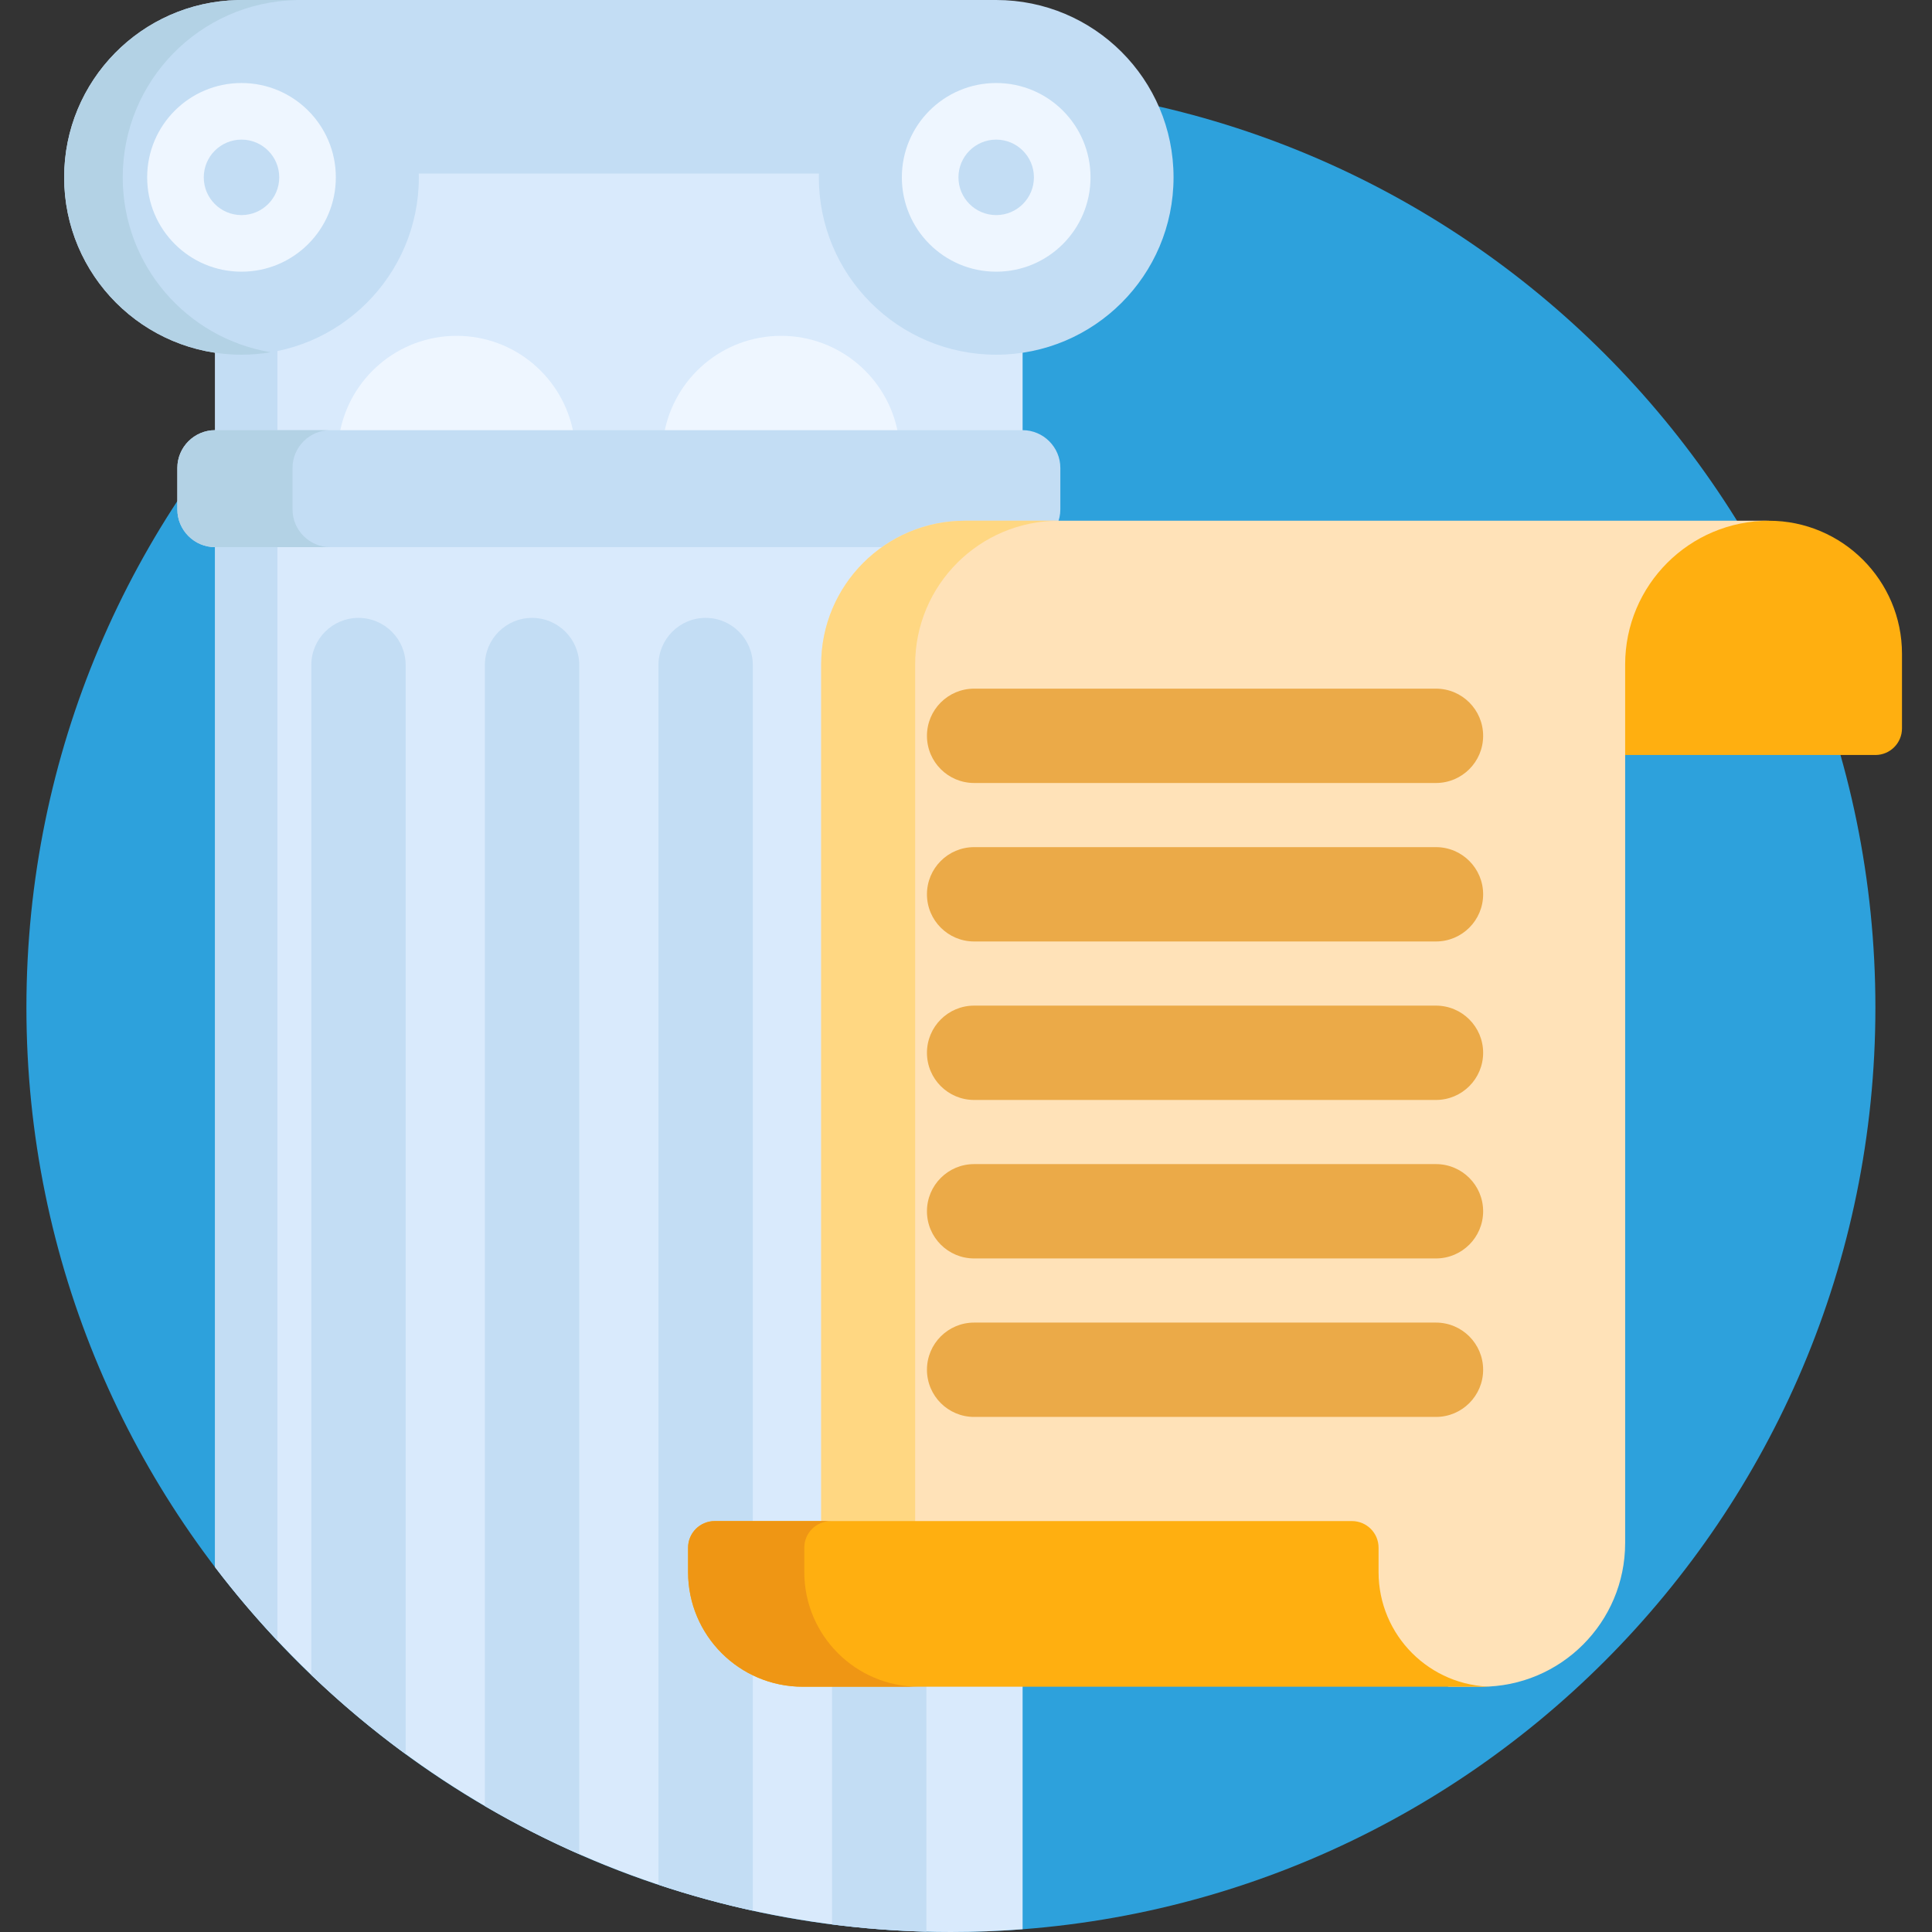
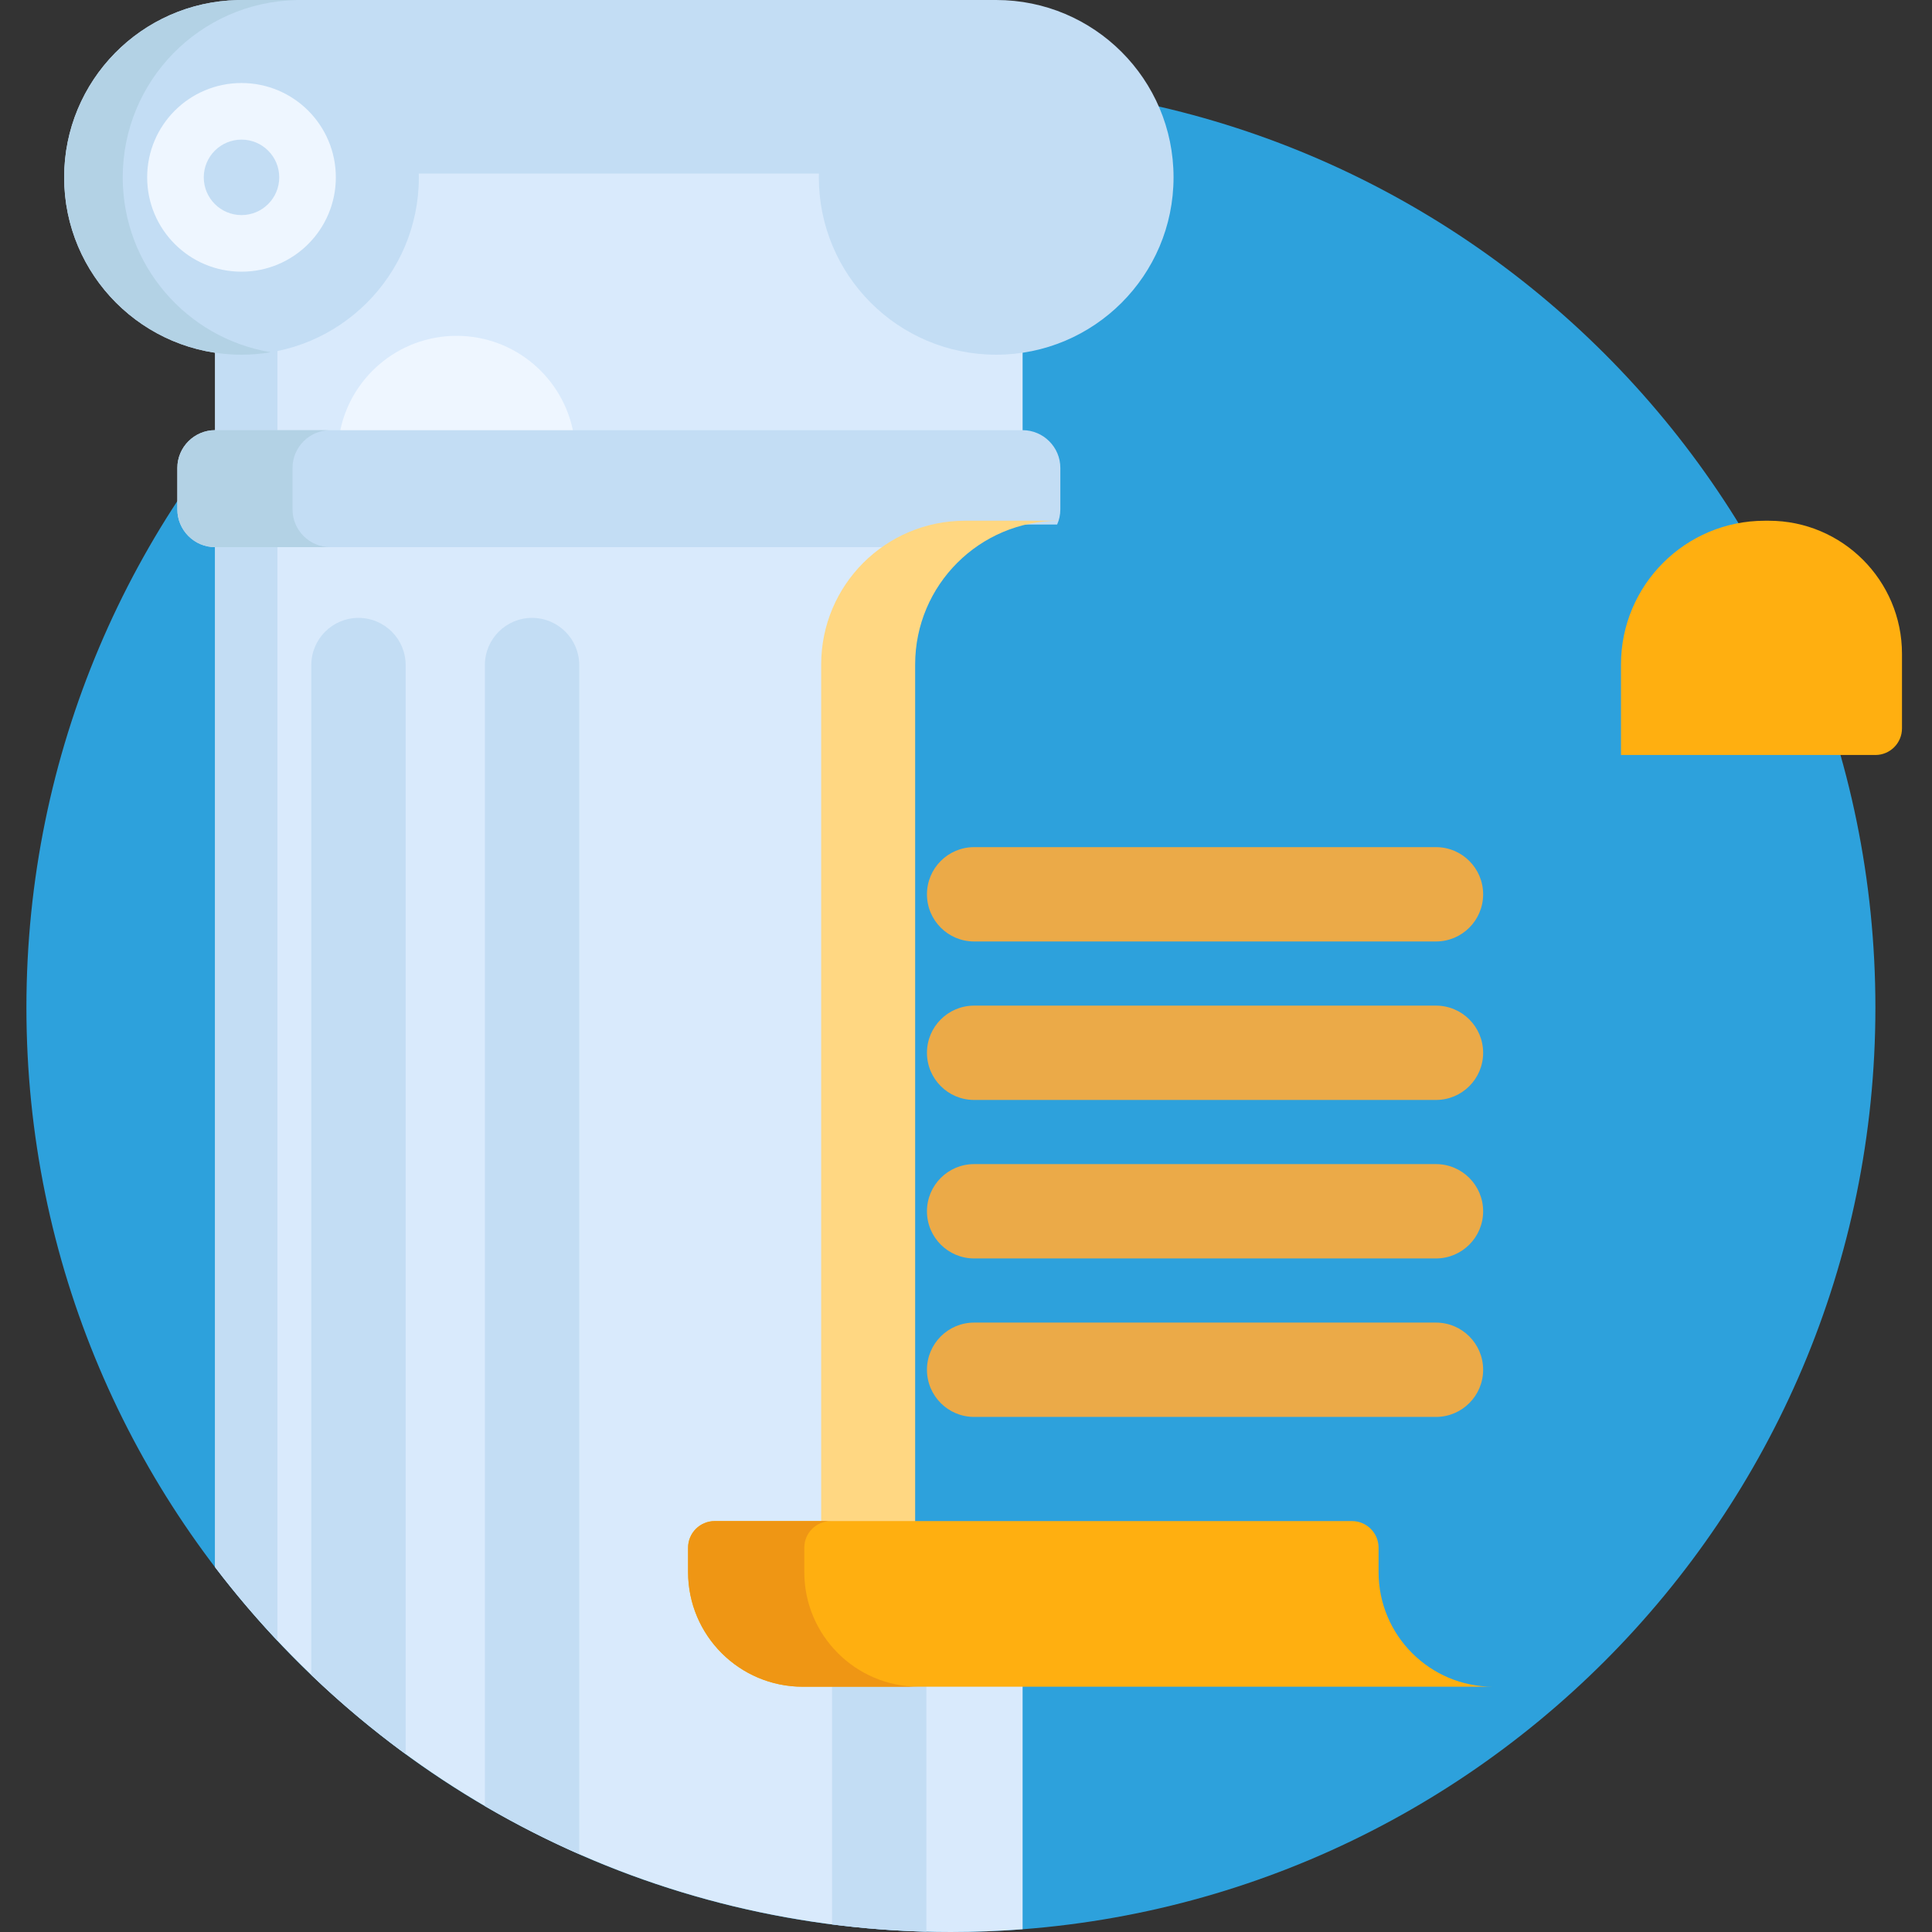
<svg xmlns="http://www.w3.org/2000/svg" viewBox="-7 0 512 512">
  <rect x="-7" y="0" width="512" height="512" fill="#333333" stroke="none" />
  <path d="m490 267c0 135.309-109.691 245-245 245s-245-109.691-245-245 109.691-245 245-245 245 109.691 245 245zm0 0" fill="#2da1dc" />
  <path d="m264 92.469c-2.281.348-4.621.531-7 .531-25.363 0-46-20.637-46-46 0-.199.008-.395.016-.594l.031-1.406h-108.094l.031 1.406c.008.199.016.395.016.594 0 25.363-20.637 46-46 46-2.379 0-4.719-.184-7-.531v22.531h214zm0 0" fill="#d9eafc" />
  <path d="m205.738 446c-16.207 0-29.391-13.184-29.391-29.391v-6.453c0-3.336 2.719-6.055 6.055-6.055h29.219v-228.004c0-13.695 7.465-25.672 18.535-32.098h-180.156v271.316c44.754 58.754 115.441 96.684 195 96.684 6.395 0 12.73-.246 19-.727v-65.273zm0 0" fill="#d9eafc" />
  <path d="m66.523 92.004c-3.074.648-6.258.996-9.523.996-2.379 0-4.719-.184-7-.531v22.531h16.523zm0 0" fill="#c3ddf4" />
  <path d="m50 144v271.316c5.164 6.785 10.691 13.273 16.523 19.477v-290.793zm0 0" fill="#c3ddf4" />
  <path d="m257 0c-1.008 0-201 0-201 0v.023c-25.492.535-46 21.355-46 46.977 0 25.957 21.043 47 47 47s47-21.043 47-47c0-.336-.02-.664-.023-1h106.051c-.008.336-.027.664-.027 1 0 25.957 21.043 47 47 47s47-21.043 47-47-21.043-47-47-47zm0 0" fill="#c3ddf4" />
  <path d="m25.523 47c0-25.621 20.508-46.441 46-46.977v-.023c-9.684 0-15.523 0-15.523 0v.023c-25.492.535-46 21.355-46 46.977 0 25.957 21.043 47 47 47 2.645 0 5.234-.23 7.762-.648-22.262-3.703-39.238-23.039-39.238-46.352zm0 0" fill="#b3d2e5" />
  <path d="m145.012 115c-2.605-14.773-15.492-26-31.012-26s-28.41 11.227-31.012 26zm0 0" fill="#eef6ff" />
-   <path d="m231.012 115c-2.605-14.773-15.492-26-31.012-26s-28.406 11.227-31.012 26zm0 0" fill="#eef6ff" />
  <path d="m248.719 139h24.434c.543-1.227.848-2.578.848-4v-11c0-5.5-4.5-10-10-10h-214c-5.5 0-10 4.5-10 10v11c0 5.5 4.5 10 10 10h178.527c5.816-3.789 12.75-6 20.191-6zm0 0" fill="#c3ddf4" />
  <path d="m70.523 135v-11c0-5.5 4.5-10 10-10h-30.523c-5.5 0-10 4.5-10 10v11c0 5.5 4.5 10 10 10h30.523c-5.5 0-10-4.5-10-10zm0 0" fill="#b3d2e5" />
  <path d="m82 47c0 13.809-11.191 25-25 25s-25-11.191-25-25 11.191-25 25-25 25 11.191 25 25zm0 0" fill="#eef6ff" />
  <path d="m67 47c0 5.523-4.477 10-10 10s-10-4.477-10-10 4.477-10 10-10 10 4.477 10 10zm0 0" fill="#c3ddf4" />
-   <path d="m282 47c0 13.809-11.191 25-25 25s-25-11.191-25-25 11.191-25 25-25 25 11.191 25 25zm0 0" fill="#eef6ff" />
  <g fill="#c3ddf4">
    <path d="m267 47c0 5.523-4.477 10-10 10s-10-4.477-10-10 4.477-10 10-10 10 4.477 10 10zm0 0" />
    <path d="m100.5 464.852v-288.605c0-6.902-5.598-12.5-12.5-12.5s-12.5 5.598-12.5 12.5v267.648c7.848 7.523 16.203 14.52 25 20.957zm0 0" />
    <path d="m146.5 491.375v-315.129c0-6.902-5.598-12.5-12.5-12.5s-12.5 5.598-12.5 12.5v302.379c8.051 4.707 16.395 8.969 25 12.75zm0 0" />
-     <path d="m176.348 416.609v-6.453c0-3.336 2.719-6.055 6.055-6.055h10.098v-227.855c0-6.902-5.598-12.5-12.5-12.5s-12.5 5.598-12.5 12.5v323.23c8.148 2.715 16.492 5.008 25 6.867v-63.508c-9.57-4.852-16.152-14.781-16.152-26.227zm0 0" />
    <path d="m213.5 446v63.988c8.215 1.055 16.555 1.703 25 1.926v-65.914zm0 0" />
  </g>
  <path d="m461.773 138h-1.098c-21.039 0-38.098 17.055-38.098 38.098v23.984h67.414c3.898 0 7.055-3.16 7.055-7.055v-19.754c0-19.449-15.824-35.273-35.273-35.273zm0 0" fill="#ffaf10" />
-   <path d="m248.719 138c-21.039 0-38.098 17.055-38.098 38.098v228.902h139.457c3.898 0 7.055 3.16 7.055 7.055v6.453c0 13.062 8.242 24.195 19.809 28.492h8.641c21.043 0 38.098-17.055 38.098-38.098v-232.805c0-21.039 17.055-38.098 38.098-38.098zm0 0" fill="#ffe2b8" />
  <path d="m273.621 138h-24.902c-21.039 0-38.098 17.055-38.098 38.098v228.902h24.902v-228.902c0-21.043 17.055-38.098 38.098-38.098zm0 0" fill="#ffd782" />
  <path d="m358.336 416.609v-6.453c0-3.895-3.156-7.055-7.059-7.055h-168.875c-3.895 0-7.055 3.16-7.055 7.055v6.453c0 16.785 13.605 30.391 30.391 30.391h182.984c-16.785 0-30.387-13.605-30.387-30.391zm0 0" fill="#ffaf10" />
  <path d="m206.148 416.609v-6.453c0-3.895 3.16-7.055 7.055-7.055h-30.801c-3.895 0-7.055 3.16-7.055 7.055v6.453c0 16.785 13.605 30.391 30.391 30.391h30.801c-16.785 0-30.391-13.605-30.391-30.391zm0 0" fill="#ef9614" />
  <g fill="#ebaa48">
-     <path d="m373.547 207.5h-122.395c-6.906 0-12.5-5.598-12.5-12.5s5.594-12.5 12.5-12.5h122.395c6.902 0 12.5 5.598 12.5 12.5s-5.598 12.5-12.5 12.5zm0 0" />
    <path d="m373.547 249.5h-122.395c-6.906 0-12.5-5.598-12.5-12.5s5.594-12.5 12.5-12.5h122.395c6.902 0 12.5 5.598 12.5 12.5s-5.598 12.5-12.5 12.5zm0 0" />
    <path d="m373.547 291.5h-122.395c-6.906 0-12.5-5.598-12.5-12.5s5.594-12.5 12.5-12.5h122.395c6.902 0 12.5 5.598 12.5 12.5s-5.598 12.5-12.5 12.5zm0 0" />
    <path d="m373.547 333.5h-122.395c-6.906 0-12.5-5.598-12.5-12.5s5.594-12.5 12.5-12.5h122.395c6.902 0 12.5 5.598 12.5 12.5s-5.598 12.5-12.5 12.5zm0 0" />
    <path d="m373.547 375.5h-122.395c-6.906 0-12.5-5.598-12.5-12.5s5.594-12.5 12.5-12.5h122.395c6.902 0 12.5 5.598 12.5 12.5s-5.598 12.5-12.5 12.5zm0 0" />
  </g>
</svg>